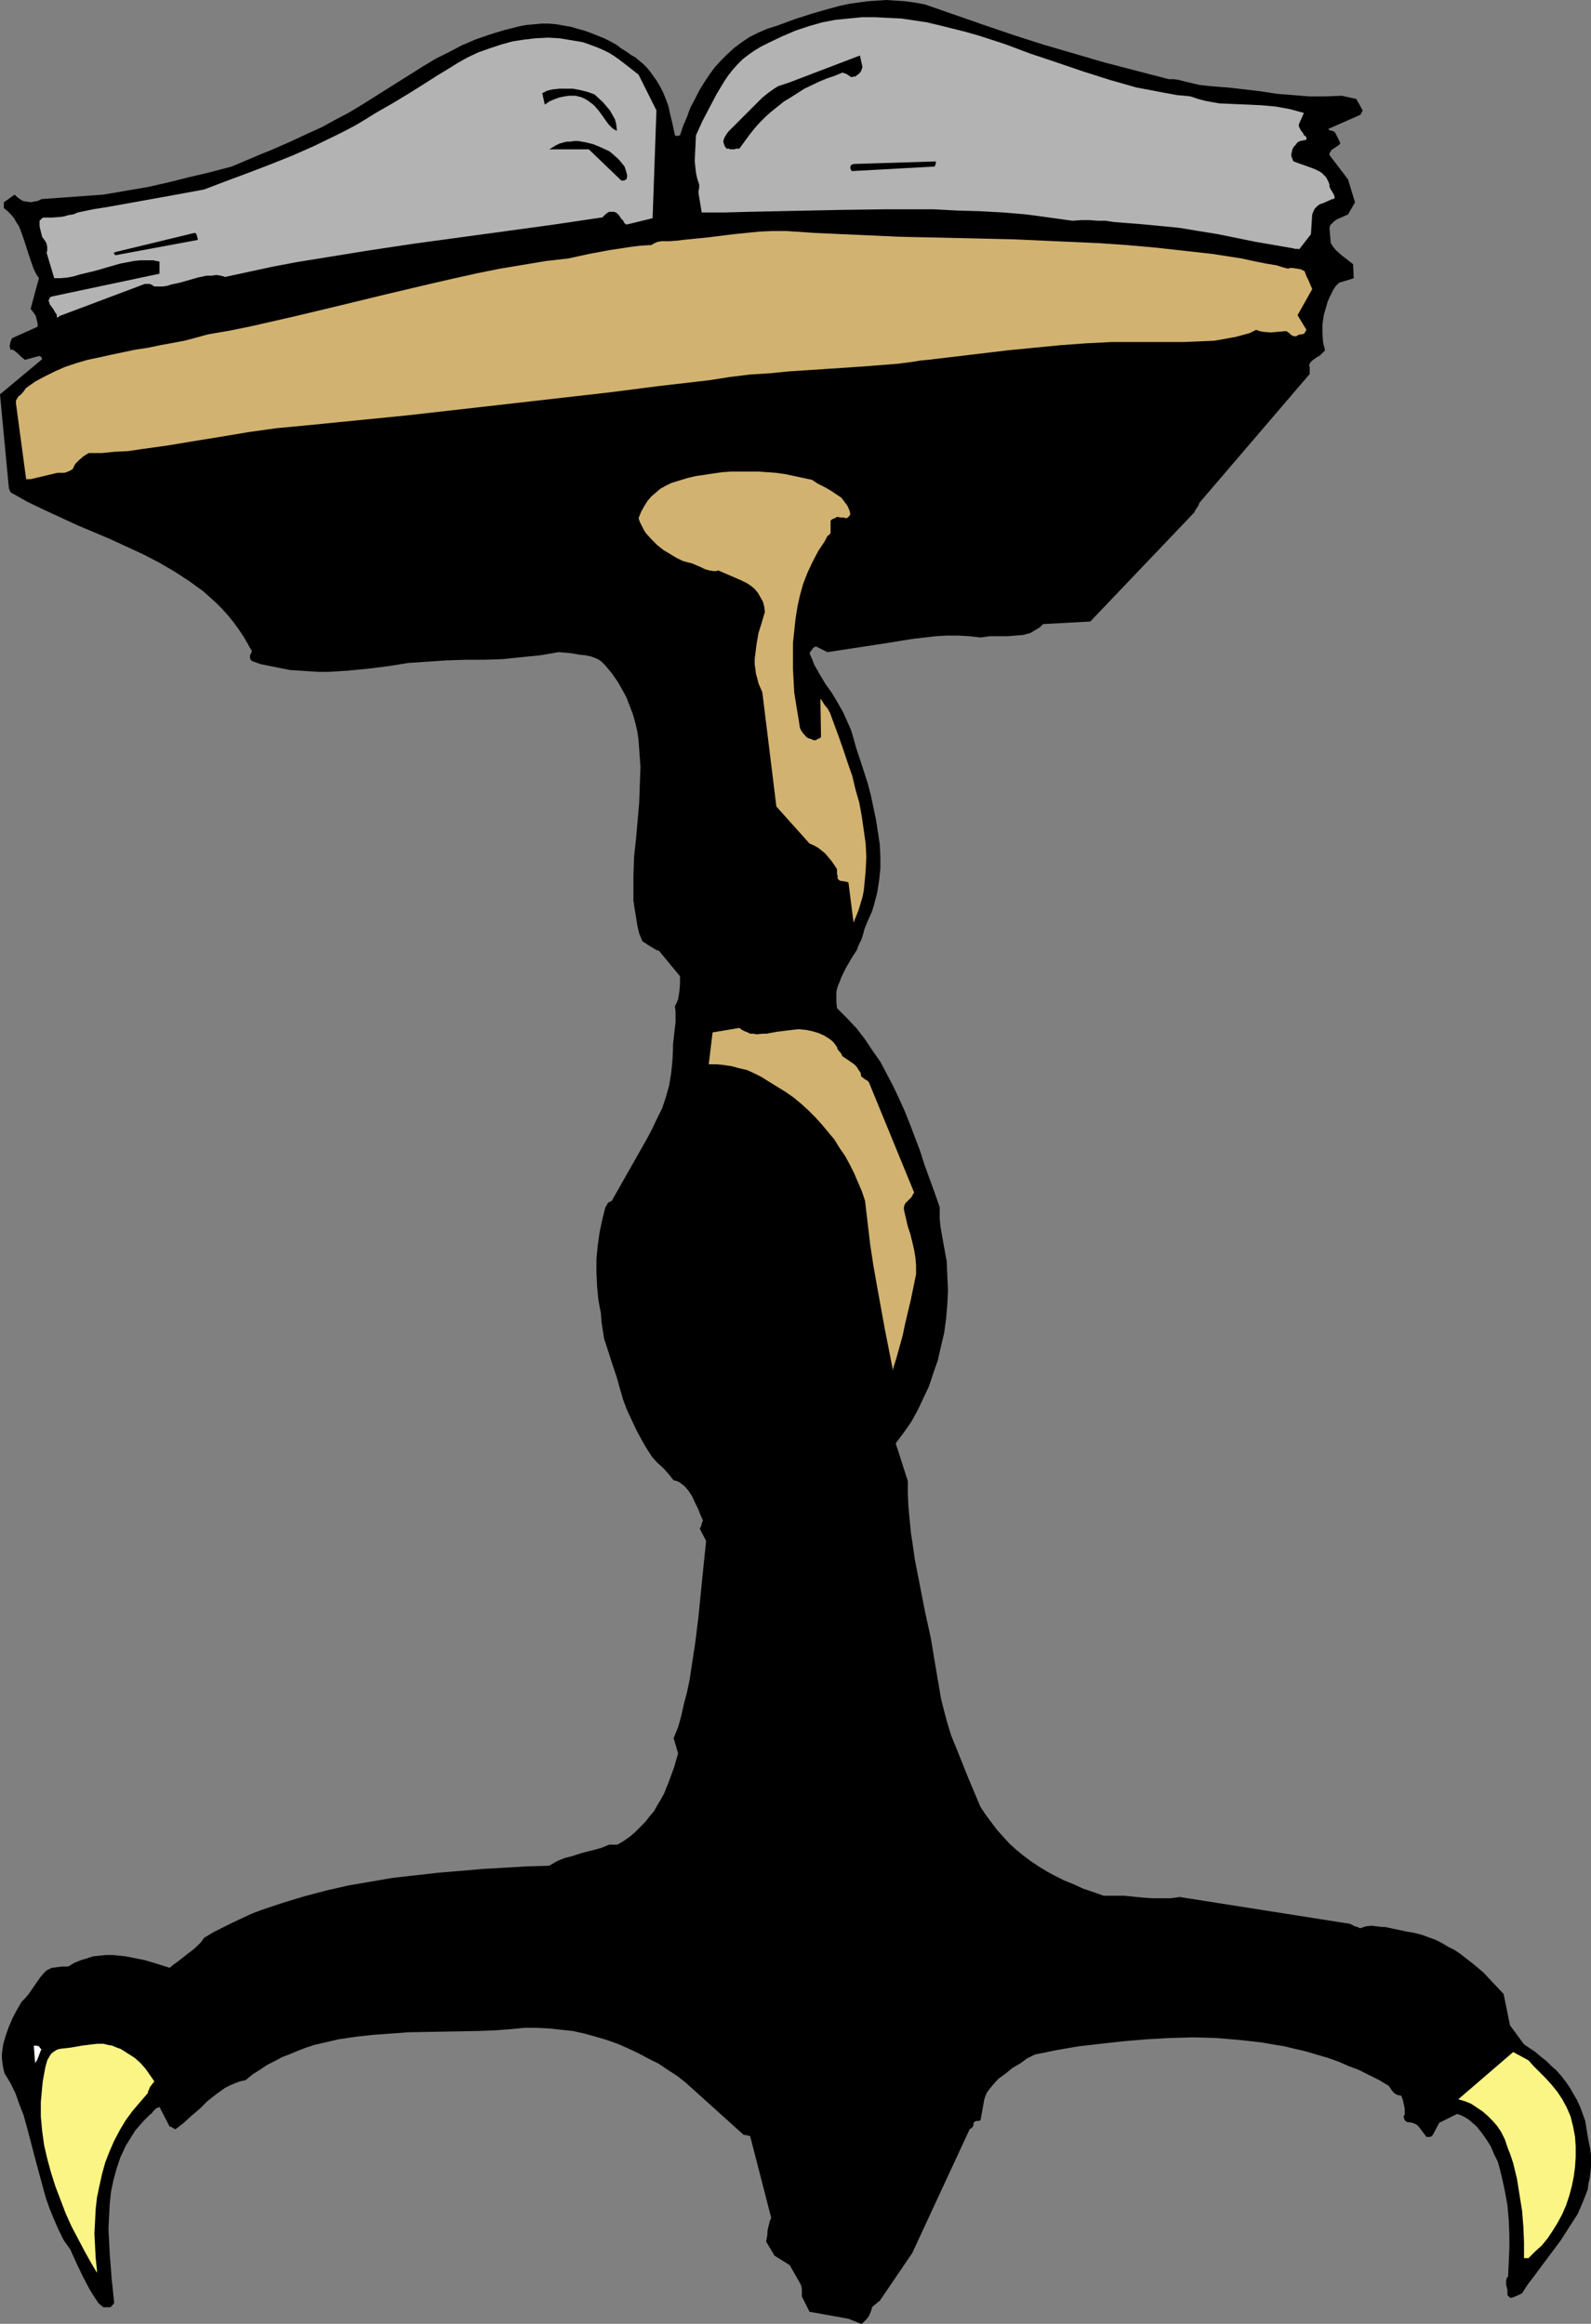
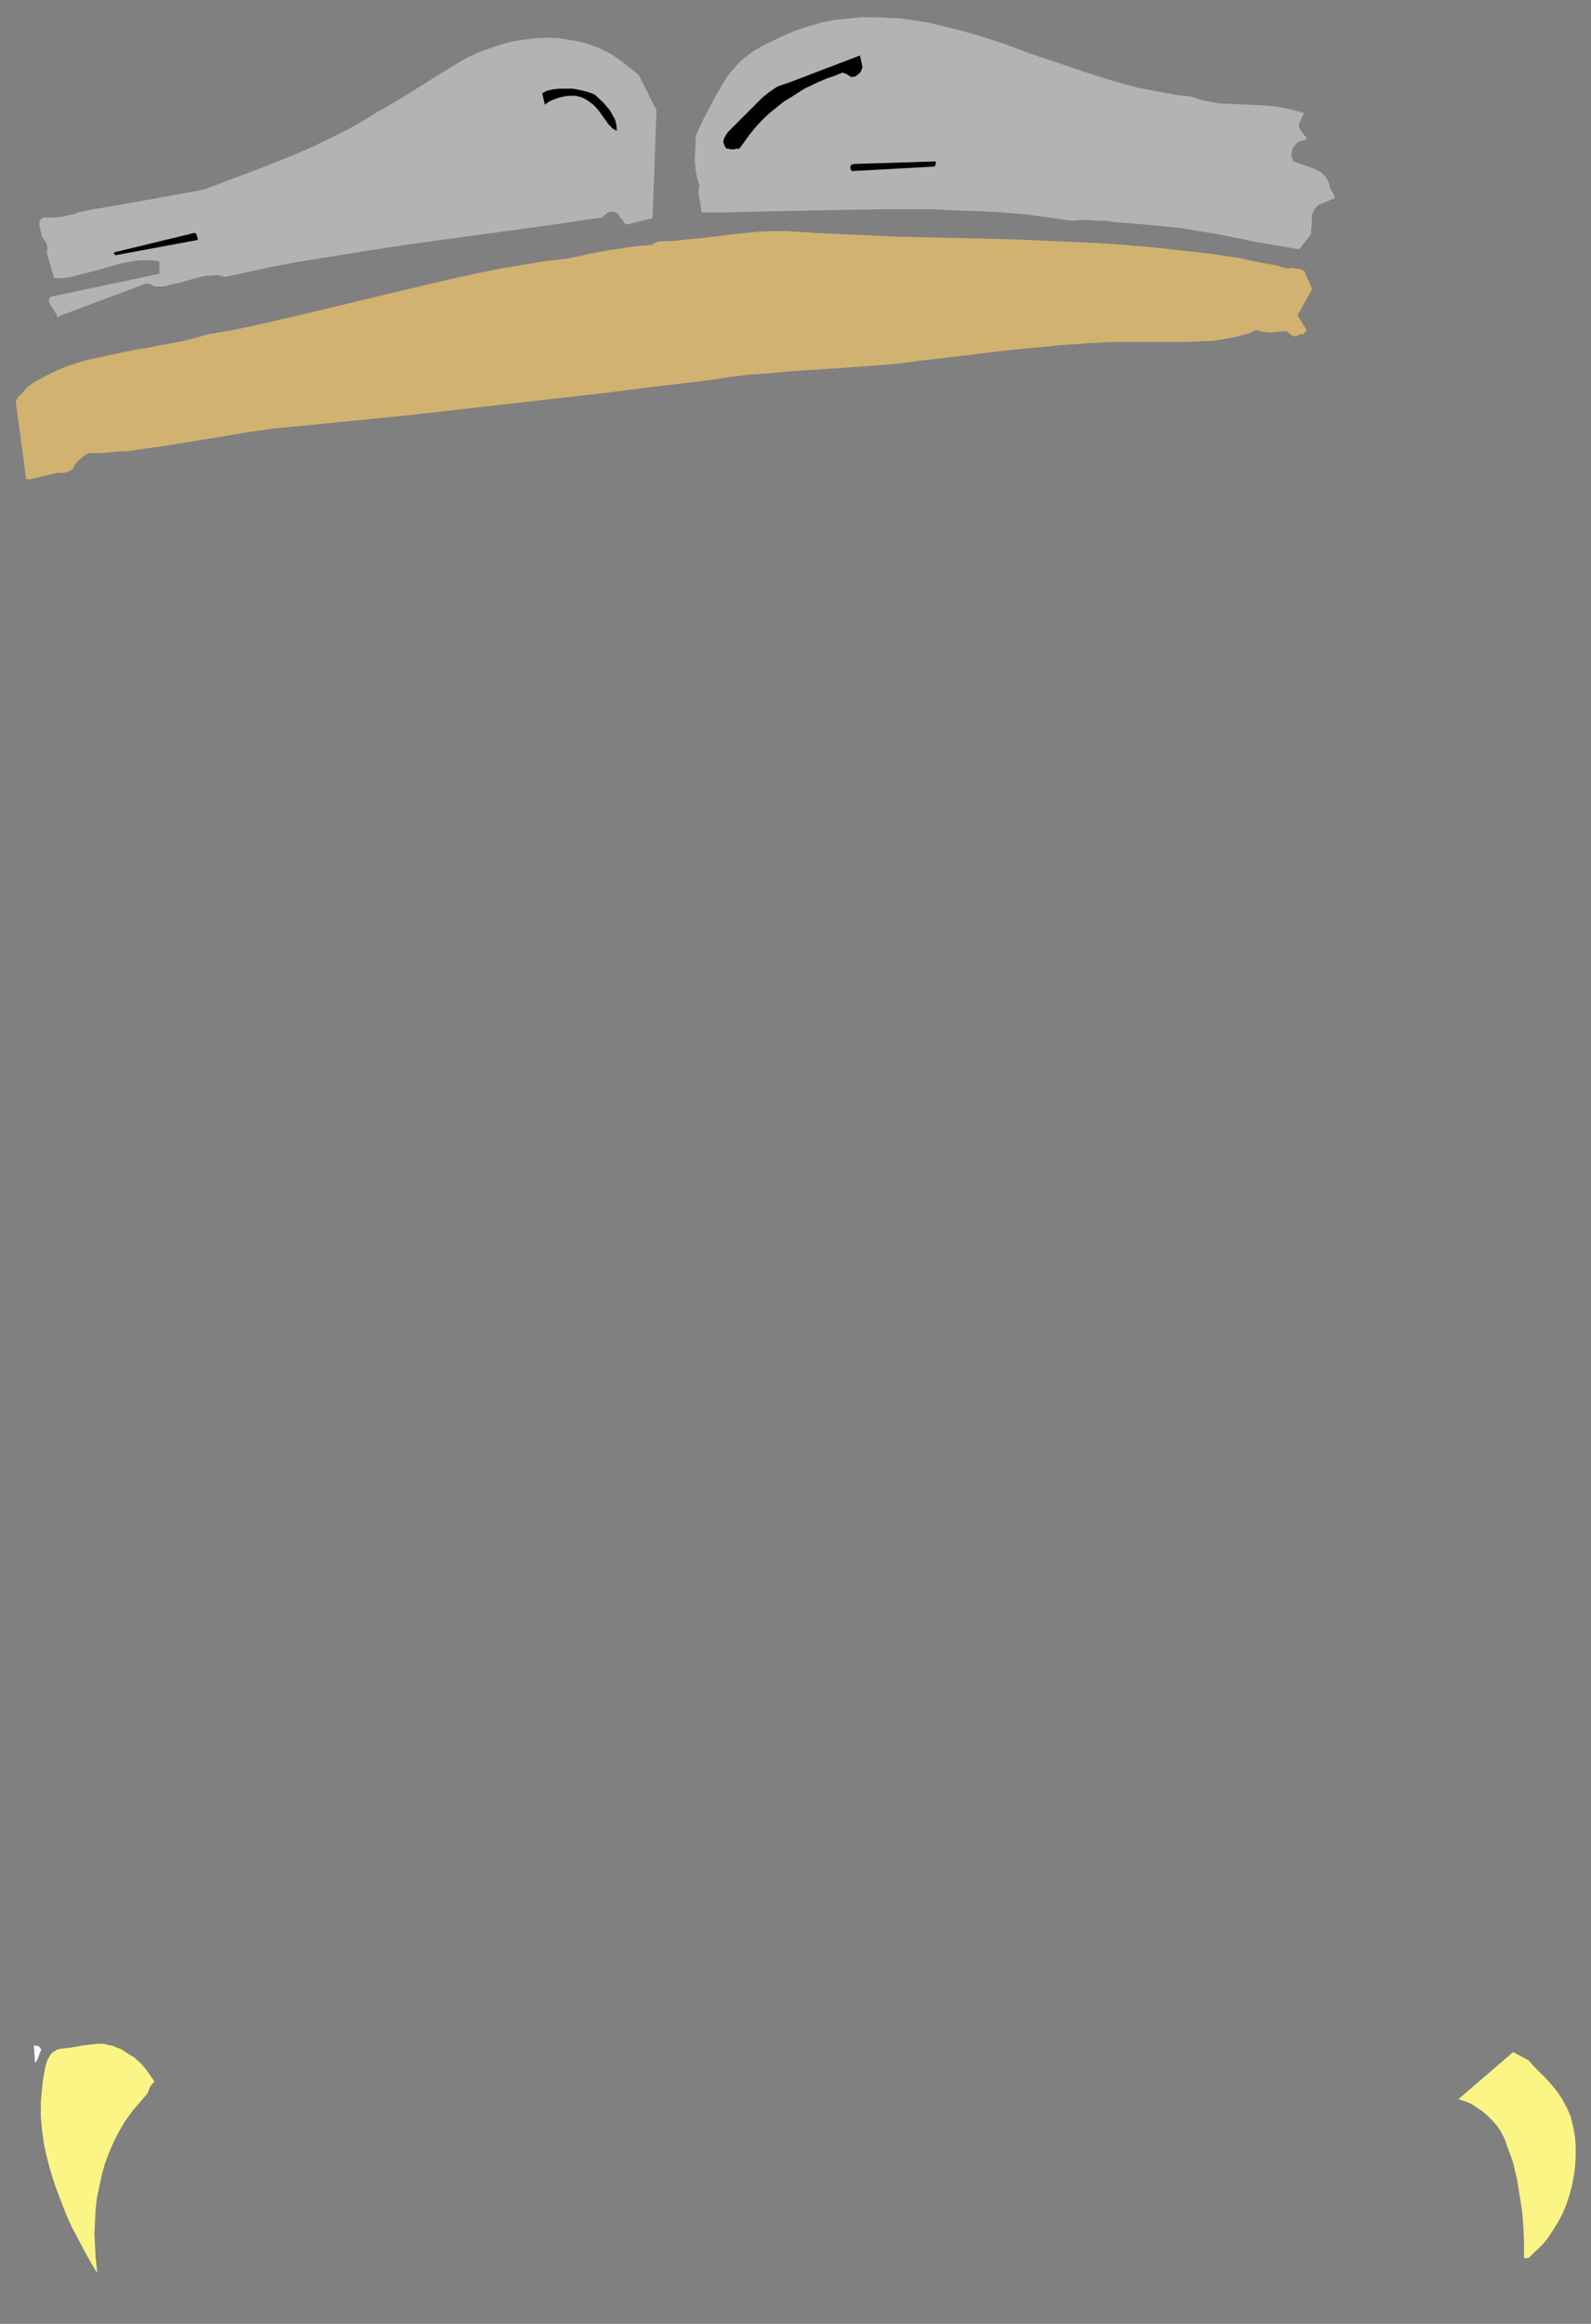
<svg xmlns="http://www.w3.org/2000/svg" xmlns:ns1="http://sodipodi.sourceforge.net/DTD/sodipodi-0.dtd" xmlns:ns2="http://www.inkscape.org/namespaces/inkscape" version="1.0" width="106.629mm" height="155.711mm" id="svg14" ns1:docname="Book Stand.wmf">
  <rect width="100%" height="100%" fill="#808080" stroke="none" />
  <ns1:namedview id="namedview14" pagecolor="#ffffff" bordercolor="#000000" borderopacity="0.25" ns2:showpageshadow="2" ns2:pageopacity="0.0" ns2:pagecheckerboard="0" ns2:deskcolor="#d1d1d1" ns2:document-units="mm" />
  <defs id="defs1">
    <pattern id="WMFhbasepattern" patternUnits="userSpaceOnUse" width="6" height="6" x="0" y="0" />
  </defs>
-   <path style="fill:#000000;fill-opacity:1;fill-rule:evenodd;stroke:none" d="m 218.47,588.353 0.97,-0.97 0.646,-0.808 0.485,-1.131 0.162,-0.485 0.162,-0.646 0.485,-0.485 0.485,-0.323 0.485,-0.485 0.485,-0.323 8.241,-12.119 14.543,-31.349 0.162,-0.162 h 0.162 l 0.485,-0.485 0.162,-0.485 v -0.485 l 0.323,-0.323 0.485,-0.162 h 0.485 l 0.485,-0.162 0.97,-5.332 0.323,-0.97 0.485,-0.97 0.646,-0.808 0.646,-0.808 1.454,-1.616 1.778,-1.293 1.778,-1.454 1.939,-1.131 1.778,-1.293 1.939,-0.97 5.494,-1.131 5.656,-0.97 5.656,-0.646 5.817,-0.646 5.817,-0.485 5.817,-0.323 5.979,-0.162 5.656,0.162 5.817,0.485 2.909,0.323 2.909,0.323 2.747,0.485 2.909,0.485 2.747,0.646 2.747,0.646 2.747,0.808 2.747,0.808 2.747,0.97 2.585,1.131 2.585,0.97 2.585,1.293 2.585,1.293 2.424,1.454 0.646,0.97 0.646,0.808 0.485,0.323 0.323,0.162 0.485,0.162 h 0.485 l 0.323,0.646 0.162,0.485 0.323,1.454 0.162,0.808 v 0.646 0.808 l -0.323,0.485 0.162,0.323 v 0.323 l 0.323,0.485 0.485,0.323 h 0.485 l 0.808,0.162 0.485,0.162 0.646,0.323 0.485,0.485 1.939,2.585 h 0.97 l 0.323,-0.162 0.323,-0.323 1.616,-3.07 4.525,-2.262 0.97,0.323 0.97,0.485 0.808,0.485 0.808,0.646 1.454,1.293 1.293,1.616 1.131,1.616 1.131,1.778 0.808,1.939 0.97,1.939 0.485,1.778 0.485,1.939 0.808,3.717 0.646,3.555 0.323,3.717 0.162,3.717 v 3.555 l -0.162,3.555 -0.162,3.555 -0.323,0.323 -0.162,0.646 v 0.646 0.485 l 0.162,0.646 0.162,0.646 v 0.646 0.646 l 0.162,0.162 0.162,0.162 0.323,0.323 h 0.485 l 0.485,-0.162 1.131,-0.485 0.97,-0.485 1.454,-2.262 1.616,-2.101 3.232,-4.363 3.393,-4.525 1.454,-2.262 1.454,-2.262 1.454,-2.262 1.131,-2.585 0.97,-2.424 0.485,-1.293 0.162,-1.454 0.323,-1.293 0.162,-1.454 0.162,-1.454 v -1.454 -1.454 l -0.162,-1.454 -0.323,-1.616 -0.323,-1.616 -0.323,-2.101 -0.323,-1.939 -0.646,-1.778 -0.646,-1.778 -0.808,-1.778 -0.97,-1.616 -0.808,-1.454 -1.131,-1.616 -1.131,-1.454 -1.131,-1.293 -1.293,-1.131 -1.293,-1.293 -1.454,-1.131 -1.293,-1.131 -2.909,-1.939 -3.555,-4.848 -1.616,-7.918 -2.585,-2.747 -2.585,-2.747 -2.909,-2.424 -1.454,-1.131 -1.454,-1.131 -1.454,-0.97 -1.616,-0.808 -1.616,-0.97 -1.616,-0.808 -1.777,-0.646 -1.778,-0.646 -1.939,-0.485 -1.939,-0.323 -1.454,-0.323 -1.616,-0.323 -1.454,-0.323 -0.808,-0.162 h -0.646 l -1.454,-0.162 -1.293,-0.162 -1.454,0.162 -1.454,0.485 -0.646,-0.323 -0.646,-0.162 -0.646,-0.323 -0.646,-0.323 -43.145,-6.787 -2.262,0.323 h -2.262 -2.424 l -2.262,-0.162 -4.848,-0.485 h -2.585 -2.585 l -2.747,-0.97 -2.424,-0.808 -2.424,-1.131 -2.424,-0.97 -2.262,-1.131 -2.101,-1.131 -2.101,-1.293 -1.939,-1.293 -1.939,-1.454 -1.777,-1.454 -1.778,-1.616 -1.616,-1.778 -1.454,-1.616 -1.454,-1.939 -1.454,-1.939 -1.293,-1.939 -3.07,-7.272 -2.909,-7.272 -1.454,-3.555 -1.131,-3.717 -0.97,-3.717 -0.485,-1.939 -0.323,-1.939 -1.131,-6.625 -1.131,-6.787 -1.454,-6.625 -1.293,-6.625 -1.293,-6.625 -0.485,-3.393 -0.485,-3.232 -0.323,-3.232 -0.323,-3.393 -0.162,-3.393 v -3.232 l -3.07,-9.534 1.939,-2.585 1.939,-2.747 1.616,-2.909 1.454,-3.07 1.454,-3.07 1.131,-3.393 1.131,-3.232 0.808,-3.555 0.808,-3.393 0.485,-3.555 0.323,-3.717 0.162,-3.555 -0.162,-3.555 -0.162,-3.717 -0.646,-3.555 -0.646,-3.555 -0.323,-1.939 -0.162,-1.778 v -1.454 -1.454 l -1.293,-3.717 -1.293,-3.555 -1.293,-3.555 -1.131,-3.555 -1.293,-3.393 -1.293,-3.393 -1.293,-3.232 -1.454,-3.232 -1.454,-3.07 -1.616,-3.07 -1.616,-3.07 -1.939,-2.747 -1.939,-2.909 -2.101,-2.747 -2.424,-2.585 -2.585,-2.585 -0.162,-1.454 v -1.454 -1.293 l 0.323,-1.293 0.485,-1.131 0.485,-1.293 1.131,-2.262 1.293,-2.262 1.454,-2.262 0.485,-1.293 0.646,-1.293 0.485,-1.454 0.323,-1.293 0.646,-1.616 0.646,-1.454 0.646,-1.454 0.485,-1.616 0.808,-3.07 0.485,-3.07 0.323,-3.07 v -3.07 l -0.162,-3.07 -0.485,-3.232 -0.485,-3.07 -0.646,-3.07 -0.646,-3.07 -0.808,-3.07 -1.939,-5.979 -0.97,-2.909 -0.808,-2.909 -0.485,-1.616 -0.646,-1.454 -0.646,-1.454 -0.646,-1.454 -1.454,-2.585 -1.454,-2.424 -0.808,-1.131 -0.808,-1.131 -1.454,-2.424 -1.454,-2.585 -0.485,-1.293 -0.646,-1.454 0.323,-0.646 0.323,-0.323 0.323,-0.485 0.323,-0.162 0.323,-0.162 2.909,1.454 15.836,-2.424 2.909,-0.485 3.07,-0.485 2.909,-0.323 2.747,-0.323 2.747,-0.162 h 2.909 l 2.909,0.162 2.747,0.323 2.424,-0.323 h 2.262 2.101 l 2.101,-0.162 1.939,-0.162 1.778,-0.485 0.808,-0.485 0.808,-0.485 0.808,-0.485 0.808,-0.808 11.958,-0.646 26.501,-27.794 v -0.323 l 0.162,-0.162 0.323,-0.485 0.323,-0.485 0.162,-0.323 0.162,-0.485 27.955,-32.641 v -0.97 -0.646 l -0.162,-0.646 0.323,-0.646 0.485,-0.485 0.646,-0.485 0.97,-0.646 h 0.162 l 0.162,-0.162 0.323,-0.323 0.97,-0.97 -0.485,-1.939 -0.162,-2.262 v -2.424 l 0.323,-2.262 0.646,-2.262 0.323,-1.131 0.485,-1.131 0.485,-0.97 0.485,-0.97 0.646,-0.97 0.808,-0.808 3.717,-1.131 -0.162,-3.555 -1.454,-1.131 -1.454,-1.131 -1.454,-1.293 -0.646,-0.808 -0.646,-0.97 -0.323,-3.717 0.162,-0.808 0.485,-0.485 0.485,-0.485 0.646,-0.485 1.454,-0.646 1.454,-0.646 1.778,-3.07 -1.778,-5.817 -4.686,-6.14 v -0.485 l 0.323,-0.485 0.162,-0.323 0.485,-0.323 0.97,-0.646 0.485,-0.323 0.323,-0.485 -1.293,-2.585 -0.162,-0.162 -0.162,-0.162 -0.485,-0.162 -0.646,-0.162 -0.162,-0.162 -0.162,-0.162 8.08,-3.555 v 0 l 0.162,-0.162 0.162,-0.323 0.323,-0.646 -1.616,-2.909 -3.717,-0.808 -4.04,0.162 h -4.201 l -4.04,-0.323 -4.04,-0.323 -4.201,-0.646 -4.04,-0.485 -4.363,-0.485 -4.201,-0.323 -1.454,-0.162 -1.454,-0.162 -2.747,-0.646 -1.293,-0.323 -0.646,-0.162 -0.646,-0.162 -1.293,-0.162 h -1.131 l -8.08,-2.101 -8.08,-2.101 -7.756,-2.262 -7.756,-2.262 L 256.767,8.888 249.173,6.302 234.306,1.131 231.721,0.646 229.297,0.323 226.873,0.162 224.449,0 l -2.424,0.162 -2.262,0.162 -2.424,0.323 -2.262,0.323 -2.262,0.485 -2.424,0.646 -4.525,1.293 -4.525,1.454 -4.363,1.616 -2.585,0.808 -2.262,0.97 -2.262,1.131 -1.939,1.293 -1.939,1.454 -1.777,1.616 -1.616,1.616 -1.616,1.778 -1.293,1.778 -1.293,1.939 -1.293,2.101 -1.131,2.262 -1.131,2.101 -0.808,2.262 -0.97,2.262 -0.808,2.424 -0.646,0.162 h -0.323 l -0.323,-0.162 -0.808,-3.717 -0.485,-1.939 -0.323,-1.616 -0.646,-1.778 -0.646,-1.616 -0.808,-1.616 -0.97,-1.616 -0.808,-1.131 -0.808,-1.131 -0.808,-0.97 -0.97,-0.97 -0.97,-0.808 -0.97,-0.808 -1.131,-0.646 -1.131,-0.808 -1.293,-0.808 -1.293,-0.97 -1.454,-0.808 -1.616,-0.808 -1.616,-0.646 -1.616,-0.646 -1.778,-0.646 -1.777,-0.485 -1.616,-0.485 -1.939,-0.323 -1.778,-0.323 -1.939,-0.162 h -1.778 l -1.778,0.162 -1.939,0.162 -1.778,0.323 -1.939,0.485 -1.939,0.485 -3.717,1.131 -3.717,1.293 -3.393,1.454 -3.393,1.778 -3.232,1.616 -3.232,1.939 -3.07,1.939 -12.604,7.918 -3.232,1.939 -3.393,1.778 -3.232,1.778 -3.555,1.616 -4.848,2.262 -4.848,2.101 -2.424,0.97 -2.262,0.97 -5.009,2.101 -5.494,1.454 -5.494,1.293 -5.171,1.293 -5.009,1.131 -11.311,1.939 -15.674,1.131 -0.97,0.485 -0.97,0.162 -0.808,0.162 -0.97,-0.162 -0.97,-0.162 -0.808,-0.485 -0.646,-0.485 -0.646,-0.646 -2.747,1.939 v 1.454 l 0.97,0.808 0.808,0.808 0.808,0.97 0.646,1.131 0.646,0.97 0.485,1.293 0.808,2.262 0.808,2.585 0.808,2.424 0.808,2.262 0.646,1.293 0.646,0.97 -2.101,7.756 0.646,0.808 0.646,0.97 0.323,1.293 0.162,0.646 v 0.808 l -6.464,2.909 -0.323,0.646 -0.162,0.646 -0.162,0.808 0.162,0.323 v 0.485 h 0.646 l 0.485,0.323 0.808,0.646 0.808,0.808 0.97,0.808 3.555,-0.97 h 0.162 l 0.323,0.162 0.162,0.162 0.162,0.485 L 0,99.863 2.262,123.779 l 0.162,0.323 0.162,0.323 0.162,0.323 0.323,0.162 4.04,2.262 4.04,1.939 4.201,1.939 4.201,1.939 4.201,1.778 4.201,1.778 4.201,1.939 4.201,1.939 4.04,2.101 3.878,2.262 3.717,2.424 1.777,1.293 1.777,1.293 1.616,1.454 1.616,1.454 1.454,1.454 1.454,1.616 1.454,1.778 1.293,1.778 1.293,1.939 1.131,1.939 0.323,0.646 0.323,0.485 0.162,0.323 h 0.162 l -0.162,0.646 -0.323,0.646 v 0.323 0.323 l 0.162,0.485 0.323,0.323 2.262,0.808 2.424,0.485 2.424,0.485 2.424,0.485 2.424,0.162 2.424,0.162 2.585,0.162 h 2.424 l 5.009,-0.323 5.009,-0.485 5.171,-0.646 5.009,-0.808 4.848,-0.323 4.686,-0.323 4.848,-0.162 h 4.848 l 4.686,-0.162 4.686,-0.485 4.848,-0.485 4.686,-0.808 1.778,0.162 1.616,0.162 1.778,0.323 1.616,0.162 1.454,0.323 1.293,0.485 0.646,0.323 0.646,0.485 0.485,0.485 0.485,0.485 1.616,1.939 1.454,2.101 1.131,1.939 1.131,2.101 0.808,2.101 0.808,2.101 0.646,2.262 0.485,2.101 0.323,2.262 0.162,2.262 0.162,2.262 0.162,2.262 -0.162,4.525 -0.162,4.525 -0.808,9.211 -0.485,4.525 -0.162,4.525 v 2.262 2.101 2.262 l 0.323,2.101 0.323,1.939 0.323,2.101 0.485,2.101 0.808,1.939 0.97,0.646 0.97,0.646 1.131,0.646 0.485,0.323 0.646,0.162 5.332,6.464 v 1.939 l -0.162,1.939 -0.162,0.97 -0.162,0.97 -0.323,0.808 -0.485,0.97 0.162,1.293 v 1.293 1.454 l -0.162,1.293 -0.162,1.454 -0.323,2.909 v 1.454 l -0.162,2.909 -0.323,3.07 -0.485,2.909 -0.808,2.909 -0.97,2.909 -1.293,2.585 -1.293,2.747 -1.293,2.424 -8.887,15.674 -0.323,0.162 -0.323,0.162 -0.323,0.162 -0.162,0.323 -0.162,0.323 -0.323,0.485 -0.808,3.232 -0.646,3.07 -0.485,3.393 -0.323,3.393 v 3.393 l 0.162,3.555 0.323,3.393 0.323,1.778 0.323,1.616 0.162,2.262 0.323,2.101 0.323,2.101 0.646,1.939 1.293,4.04 1.293,3.878 0.808,2.909 0.808,2.747 0.97,2.585 1.131,2.424 1.131,2.424 1.293,2.424 1.293,2.262 1.454,2.262 1.293,1.454 1.616,1.454 1.293,1.454 1.293,1.616 0.808,0.162 0.646,0.323 0.646,0.485 0.646,0.485 0.97,1.131 0.97,1.454 0.646,1.454 0.808,1.616 0.646,1.616 0.646,1.454 -0.162,0.323 -0.162,0.485 -0.162,0.646 -0.323,0.646 1.616,3.07 -0.646,6.14 -0.646,6.464 -0.646,6.464 -0.808,6.625 -0.97,6.302 -0.485,3.232 -0.646,3.07 -0.808,3.07 -0.646,2.909 -0.808,2.909 -1.131,2.747 1.131,3.878 -0.97,3.393 -1.293,3.555 -0.646,1.616 -0.646,1.616 -0.808,1.454 -0.97,1.616 -0.808,1.454 -1.131,1.293 -0.97,1.293 -1.293,1.293 -1.293,1.293 -1.293,1.131 -1.616,1.131 -1.616,0.97 h -2.101 l -1.939,0.808 -1.778,0.485 -1.939,0.485 -1.778,0.485 -1.939,0.646 -1.939,0.485 -1.939,0.808 -1.939,1.131 -5.494,0.162 -5.494,0.323 -5.656,0.323 -5.656,0.485 -5.817,0.485 -5.656,0.646 -5.817,0.646 -5.656,0.97 -5.656,0.97 -5.656,1.293 -5.494,1.454 -5.332,1.616 -5.332,1.778 -2.585,0.97 -2.424,1.131 -2.424,1.131 -2.585,1.293 -2.262,1.131 -2.424,1.454 -0.808,1.131 -1.131,1.131 -1.131,0.97 -1.293,0.97 -2.262,1.778 -1.131,0.808 -0.97,0.808 -3.07,-0.97 -3.232,-0.97 -3.232,-0.646 -1.616,-0.323 -1.616,-0.162 -1.616,-0.162 h -1.777 l -1.616,0.162 -1.616,0.162 -1.454,0.485 -1.616,0.485 -1.616,0.646 -1.616,0.97 H 15.674 l -1.293,0.162 -1.293,0.162 -0.646,0.323 -0.646,0.323 -0.808,0.808 -0.808,0.97 -1.454,2.101 -1.454,2.101 -0.808,0.97 -0.97,0.97 -1.131,1.939 -1.131,2.101 -0.97,2.262 -0.808,2.262 -0.646,2.262 -0.162,1.131 -0.162,1.293 v 1.131 l 0.162,1.293 0.162,1.131 0.323,1.293 1.454,2.424 1.293,2.585 0.97,2.747 1.131,2.909 0.808,2.909 0.808,3.07 1.616,6.14 1.616,5.979 0.808,2.909 0.97,2.747 1.131,2.747 1.131,2.585 1.293,2.585 1.616,2.262 0.808,1.778 0.808,1.778 1.616,3.393 1.616,3.07 0.97,1.616 0.97,1.454 0.162,0.162 v 0.162 l 0.485,0.485 0.97,0.808 h 1.616 0.162 l 0.323,-0.323 0.323,-0.323 0.323,-0.485 -0.646,-6.14 -0.485,-6.302 -0.162,-3.232 -0.162,-3.07 0.162,-3.232 0.162,-3.07 0.323,-3.07 0.646,-3.07 0.808,-2.909 0.97,-2.909 0.646,-1.293 0.646,-1.454 0.808,-1.293 0.808,-1.293 0.808,-1.293 0.97,-1.131 1.131,-1.293 1.131,-1.131 0.485,-0.485 0.485,-0.323 0.323,-0.485 0.323,-0.323 0.485,-0.485 0.485,-0.162 0.323,-0.162 2.585,5.009 v 0 h 0.323 l 0.485,0.323 0.646,0.323 2.101,-1.616 1.939,-1.778 2.101,-1.778 1.939,-1.939 2.262,-1.778 1.131,-0.808 1.131,-0.808 1.293,-0.646 1.131,-0.485 1.293,-0.485 1.454,-0.323 1.777,-1.454 1.777,-1.131 1.939,-1.293 1.939,-0.97 1.777,-0.97 2.101,-0.808 1.939,-0.808 2.101,-0.808 1.939,-0.646 2.101,-0.485 4.201,-0.97 4.363,-0.646 4.363,-0.485 4.525,-0.323 4.363,-0.323 8.887,-0.162 8.726,-0.162 4.363,-0.162 4.201,-0.323 3.232,-0.323 h 3.07 l 3.232,0.162 2.909,0.323 3.07,0.323 2.909,0.646 2.909,0.808 2.747,0.808 2.747,0.97 2.585,1.131 2.747,1.293 2.424,1.293 2.585,1.293 2.424,1.616 2.262,1.454 2.262,1.778 14.705,13.25 h 0.485 l 0.485,0.162 h 0.323 l 0.323,0.162 5.332,20.684 -0.323,0.646 -0.162,0.646 -0.323,1.293 -0.162,0.808 v 0.808 l -0.162,0.808 -0.162,0.97 2.101,3.555 3.878,2.424 2.585,4.525 0.323,0.646 0.162,0.97 v 0.97 0.808 l 1.939,3.878 9.857,1.778 3.232,1.293 z" id="path1" />
  <path style="fill:#faf585;fill-opacity:1;fill-rule:evenodd;stroke:none" d="m 24.562,574.941 -0.323,-3.07 -0.162,-3.07 -0.162,-3.07 0.162,-3.232 0.162,-3.07 0.323,-2.909 0.646,-3.07 0.646,-2.909 0.808,-2.909 1.131,-2.909 1.131,-2.585 1.454,-2.747 1.454,-2.424 1.777,-2.424 1.939,-2.262 1.939,-2.262 v -0.323 l 0.162,-0.323 0.323,-0.808 0.485,-0.646 0.646,-0.808 -1.131,-1.616 -1.131,-1.616 -1.293,-1.454 -1.454,-1.293 -1.777,-1.131 -1.777,-1.131 -0.97,-0.323 -1.131,-0.485 -0.97,-0.162 -1.293,-0.323 h -1.454 l -1.454,0.162 -2.585,0.323 -2.747,0.485 -2.747,0.323 -0.646,0.162 -0.323,0.162 -0.485,0.323 -0.485,0.323 -0.323,0.323 -0.323,0.485 -0.646,1.131 -0.485,1.778 -0.646,3.555 -0.162,1.616 -0.162,1.778 -0.162,1.778 v 3.717 l 0.323,3.555 0.485,3.555 0.808,3.555 0.97,3.555 1.131,3.555 1.293,3.393 1.293,3.393 1.454,3.232 1.616,3.07 1.616,3.07 1.616,2.909 1.616,2.747 z" id="path2" />
  <path style="fill:#faf585;fill-opacity:1;fill-rule:evenodd;stroke:none" d="m 387.171,571.871 1.616,-1.616 1.778,-1.616 1.454,-1.778 1.293,-1.939 1.293,-2.101 1.131,-2.101 0.97,-2.262 0.808,-2.424 0.646,-2.424 0.485,-2.424 0.323,-2.424 0.162,-2.585 v -2.585 l -0.162,-2.424 -0.485,-2.585 -0.646,-2.585 -0.485,-1.131 -0.485,-1.131 -1.131,-2.101 -1.293,-1.939 -1.454,-1.778 -1.454,-1.616 -1.616,-1.616 -1.454,-1.454 -1.293,-1.454 -3.878,-2.101 -13.897,11.958 1.616,0.485 1.616,0.646 1.454,0.97 1.454,0.97 1.293,1.131 1.293,1.293 1.131,1.293 0.97,1.454 0.97,1.939 0.646,1.939 0.808,2.101 0.646,1.939 0.97,4.04 0.646,4.04 0.646,4.04 0.323,4.04 0.162,3.878 v 4.04 z" id="path3" />
  <path style="fill:#ffffff;fill-opacity:1;fill-rule:evenodd;stroke:none" d="m 9.372,521.778 1.131,-2.909 h -0.162 l -0.162,-0.162 -0.323,-0.485 -0.646,-0.162 h -0.323 -0.323 l 0.323,4.363 z" id="path4" />
-   <path style="fill:#d1b270;fill-opacity:1;fill-rule:evenodd;stroke:none" d="m 226.227,346.613 0.808,-2.585 0.808,-2.909 0.808,-2.909 0.646,-3.07 1.454,-6.14 1.293,-6.302 v -2.262 l -0.162,-1.939 -0.323,-1.939 -0.485,-2.101 -0.485,-1.939 -0.646,-1.939 -0.485,-2.101 -0.485,-2.101 v -0.646 l 0.162,-0.646 0.323,-0.485 0.485,-0.485 0.485,-0.485 0.485,-0.485 0.323,-0.646 0.323,-0.485 -11.473,-27.955 -0.323,-0.323 -0.485,-0.323 -0.323,-0.162 -0.162,-0.162 -0.646,-0.485 -0.162,-0.97 -0.485,-0.646 -0.485,-0.808 -0.646,-0.646 -1.616,-1.131 -1.454,-0.97 v -0.162 l -0.162,-0.323 -0.323,-0.485 -0.485,-0.485 -0.162,-0.323 -0.162,-0.485 -0.323,-0.485 -0.485,-0.646 -0.485,-0.485 -0.646,-0.485 -1.293,-0.808 -1.454,-0.646 -1.616,-0.485 -1.616,-0.323 -1.777,-0.162 -1.616,0.162 -3.878,0.485 -1.778,0.323 -0.808,0.162 h -0.97 l -1.616,0.162 -0.808,-0.162 h -0.808 l -0.646,-0.323 -0.808,-0.323 -0.646,-0.323 -0.646,-0.485 -6.787,1.131 -0.97,8.08 h 1.939 l 1.778,0.162 2.101,0.323 1.778,0.485 2.101,0.485 1.778,0.808 1.939,0.97 1.777,1.131 2.101,1.293 2.101,1.293 2.101,1.454 1.939,1.616 1.777,1.616 1.778,1.778 1.616,1.778 1.616,1.939 1.616,1.939 1.293,2.101 1.454,2.101 1.131,2.101 1.131,2.262 0.97,2.262 0.97,2.262 0.808,2.424 0.646,5.494 0.646,5.494 0.808,5.333 0.97,5.494 1.939,10.665 2.101,10.665 z" id="path5" />
-   <path style="fill:#d1b270;fill-opacity:1;fill-rule:evenodd;stroke:none" d="m 216.208,233.661 0.646,-1.616 0.646,-1.616 0.485,-1.616 0.485,-1.616 0.323,-1.616 0.162,-1.616 0.323,-3.393 0.162,-3.555 -0.162,-3.393 -0.485,-3.393 -0.485,-3.393 -0.646,-3.555 -0.97,-3.393 -0.808,-3.393 -1.131,-3.232 -1.131,-3.393 -1.131,-3.232 -1.131,-3.07 -1.131,-3.07 -0.646,-1.131 -0.808,-0.97 -0.485,-0.808 -0.485,-0.646 0.162,9.534 v 0.162 l -0.323,0.323 -0.485,0.162 -0.485,0.323 h -0.646 l -0.646,-0.323 -0.646,-0.162 -0.485,-0.323 -0.97,-1.131 -0.323,-0.485 -0.323,-0.646 -0.485,-3.07 -0.485,-2.909 -0.485,-3.07 -0.162,-3.07 -0.162,-3.07 v -3.232 -3.07 l 0.323,-3.07 0.323,-3.07 0.485,-3.07 0.646,-2.909 0.808,-2.909 1.131,-2.909 1.293,-2.747 1.454,-2.747 1.616,-2.424 0.323,-0.646 0.323,-0.646 0.485,-0.323 0.323,-0.485 v -3.07 l 0.323,-0.323 0.323,-0.162 0.485,-0.162 0.485,-0.323 0.97,0.162 h 0.646 l 0.646,0.162 h 0.162 l 0.323,-0.162 0.323,-0.323 0.323,-0.485 -0.162,-0.808 -0.323,-0.808 -0.323,-0.646 -0.485,-0.646 -0.97,-1.293 -1.454,-0.97 -1.454,-0.97 -1.454,-0.808 -1.616,-0.808 -1.454,-0.97 -2.262,-0.485 -2.262,-0.485 -2.262,-0.485 -2.262,-0.323 -2.262,-0.162 -2.262,-0.162 h -2.424 -2.262 -2.262 l -2.262,0.162 -2.262,0.323 -2.101,0.323 -2.262,0.323 -2.101,0.485 -2.101,0.646 -2.101,0.646 -1.293,0.646 -1.454,0.808 -1.131,0.97 -1.131,0.97 -0.97,1.131 -0.808,1.293 -0.808,1.454 -0.646,1.616 0.323,0.97 0.485,0.97 0.485,0.97 0.485,0.808 1.454,1.616 1.454,1.454 1.616,1.293 1.616,0.97 1.616,0.97 1.616,0.808 1.131,0.323 1.293,0.323 2.262,0.97 0.97,0.485 1.131,0.323 1.131,0.162 h 0.646 l 0.485,-0.162 5.979,2.585 1.293,0.646 0.97,0.646 0.97,0.808 0.808,0.97 0.646,1.131 0.646,1.131 0.323,1.293 0.162,1.293 -0.808,2.747 -0.808,2.585 -0.485,2.747 -0.323,2.585 -0.162,1.293 v 1.293 l 0.162,1.131 0.162,1.293 0.323,1.131 0.323,1.293 0.485,1.131 0.485,1.131 3.555,28.925 8.403,9.372 1.131,0.485 1.131,0.646 0.808,0.646 0.97,0.808 0.808,0.97 0.808,0.97 1.293,1.939 v 1.131 l 0.162,0.646 v 0.646 l 0.323,0.323 0.162,0.162 0.646,0.162 h 0.323 l 0.808,0.162 0.485,0.162 z" id="path6" />
  <path style="fill:#d1b270;fill-opacity:1;fill-rule:evenodd;stroke:none" d="m 7.756,121.355 6.787,-1.616 h 0.808 0.97 l 0.97,-0.323 0.646,-0.323 0.485,-0.323 0.323,-0.646 0.323,-0.646 0.485,-0.485 0.485,-0.485 1.131,-0.97 1.293,-0.808 h 3.393 l 3.232,-0.323 3.393,-0.162 3.232,-0.485 6.948,-0.97 6.787,-1.131 6.948,-1.131 6.787,-1.131 6.948,-0.97 3.555,-0.323 3.393,-0.323 26.016,-2.585 25.693,-2.909 12.766,-1.454 12.766,-1.454 12.604,-1.616 12.604,-1.454 5.171,-0.808 5.171,-0.646 5.171,-0.323 4.848,-0.485 5.009,-0.323 4.848,-0.323 9.695,-0.646 1.939,-0.162 2.101,-0.162 4.04,-0.323 3.717,-0.485 1.939,-0.323 1.778,-0.162 6.787,-0.808 6.787,-0.808 6.787,-0.808 6.625,-0.646 6.625,-0.646 6.625,-0.485 6.464,-0.323 h 6.625 3.878 7.756 l 3.878,-0.162 3.717,-0.162 1.939,-0.323 1.778,-0.323 1.777,-0.323 1.778,-0.485 1.777,-0.485 1.616,-0.808 0.97,0.323 0.808,0.162 1.939,0.162 1.778,-0.162 1.939,-0.162 h 0.323 l 0.162,0.162 0.485,0.323 0.485,0.485 0.323,0.162 0.323,0.162 h 0.646 l 0.485,-0.323 0.646,-0.162 h 0.323 l 0.485,-0.162 v 0 l 0.162,-0.162 0.162,-0.323 0.323,-0.485 -2.262,-3.717 3.717,-6.625 -0.485,-1.131 -0.485,-1.131 -0.485,-0.97 -0.485,-1.293 -0.97,-0.485 -0.97,-0.162 -1.131,-0.162 h -0.646 l -0.485,0.162 -1.293,-0.323 -1.454,-0.485 -2.909,-0.485 -3.232,-0.646 -1.454,-0.323 -1.454,-0.323 -7.272,-1.131 -7.272,-0.808 -7.272,-0.808 -7.272,-0.646 -7.11,-0.485 -7.272,-0.323 -14.382,-0.646 -14.382,-0.323 -14.382,-0.323 -14.382,-0.646 -7.11,-0.323 -7.272,-0.485 h -3.393 l -3.393,0.162 -6.464,0.646 -6.464,0.808 -6.464,0.646 -1.131,0.162 -2.262,0.162 h -0.97 -0.97 l -0.97,0.162 -0.808,0.323 -0.808,0.485 -2.747,0.162 -2.585,0.323 -5.332,0.808 -5.171,0.97 -5.171,1.131 -5.656,0.646 -5.817,0.97 -5.817,0.97 -5.656,1.131 -5.817,1.293 -5.656,1.293 -11.635,2.747 -11.311,2.747 -11.473,2.747 -5.656,1.293 -5.656,1.293 -5.494,1.131 -5.656,0.97 -2.909,0.808 -3.07,0.808 -6.14,1.131 -3.07,0.646 -3.232,0.485 -6.14,1.293 -2.909,0.646 -3.07,0.646 -2.747,0.808 -2.909,0.97 -2.585,1.131 -2.585,1.293 -2.424,1.293 -2.262,1.616 -0.485,0.646 -0.485,0.646 -0.485,0.485 -0.485,0.323 -0.162,0.323 -0.323,0.485 -0.162,0.323 v 0.646 l 2.585,19.229 z" id="path7" />
  <path style="fill:#b3b3b3;fill-opacity:1;fill-rule:evenodd;stroke:none" d="m 15.19,79.988 21.492,-8.08 h 0.646 0.646 l 0.646,0.323 0.485,0.323 h 1.131 0.97 l 1.131,-0.162 0.97,-0.323 2.262,-0.485 2.262,-0.646 2.262,-0.646 2.262,-0.485 h 1.293 l 1.131,-0.162 1.131,0.162 1.131,0.323 5.979,-1.293 5.979,-1.293 5.979,-1.131 5.979,-0.97 11.958,-1.939 11.796,-1.778 23.754,-3.232 11.796,-1.616 11.958,-1.778 h 0.323 l 0.323,-0.323 0.485,-0.485 0.646,-0.485 0.323,-0.162 h 0.646 0.646 l 0.646,0.323 0.485,0.485 0.323,0.485 0.323,0.485 0.485,0.485 0.323,0.646 0.485,0.323 6.625,-1.616 0.97,-27.309 -4.525,-9.049 -3.717,-2.909 -1.293,-0.97 -1.131,-0.808 -1.293,-0.808 -1.293,-0.646 -1.454,-0.646 -1.293,-0.485 -1.293,-0.485 -1.454,-0.485 -2.909,-0.485 -2.909,-0.485 -2.909,-0.162 -3.07,0.162 -2.909,0.323 -3.07,0.485 -2.909,0.808 -2.909,0.97 -2.747,0.97 -2.747,1.293 -2.585,1.454 -2.585,1.616 -2.424,1.454 -2.262,1.454 -4.363,2.747 -4.525,2.747 -2.262,1.293 -2.262,1.293 -2.585,1.616 -2.424,1.454 -2.747,1.454 -2.585,1.293 -5.332,2.585 -5.494,2.424 -5.656,2.262 -5.494,2.101 -5.656,2.101 -5.494,2.101 -7.918,1.454 -16.159,2.909 -4.04,0.646 -3.878,0.808 -1.131,0.485 -1.131,0.162 -1.131,0.323 -0.97,0.162 -2.101,0.162 h -1.939 -0.323 l -0.323,0.162 -0.323,0.323 -0.323,0.323 v 0.646 0.646 l 0.162,0.808 0.323,1.293 0.162,0.646 0.323,0.485 0.485,0.646 0.323,0.646 0.162,0.808 v 0.646 0.323 l -0.162,0.485 1.939,6.464 h 1.616 l 1.777,-0.162 1.616,-0.323 1.616,-0.485 3.393,-0.808 1.777,-0.485 1.616,-0.485 3.393,-0.97 1.777,-0.323 1.616,-0.323 1.616,-0.162 h 1.777 1.454 l 1.616,0.323 v 3.07 l -27.47,5.817 -0.323,0.323 -0.162,0.323 -0.162,0.485 0.162,0.162 0.162,0.646 0.485,0.646 0.485,0.646 0.323,0.646 0.485,0.646 v 0.485 l 0.162,0.323 z" id="path8" />
  <path style="fill:#000000;fill-opacity:1;fill-rule:evenodd;stroke:none" d="M 29.248,64.636 50.093,60.758 v -0.323 l -0.162,-0.485 -0.162,-0.646 -0.162,-0.162 -0.323,-0.162 -20.037,4.848 -0.323,0.162 -0.162,0.162 0.323,0.323 z" id="path9" />
  <path style="fill:#b3b3b3;fill-opacity:1;fill-rule:evenodd;stroke:none" d="m 329.321,62.859 2.747,-3.555 0.323,-5.009 0.323,-0.808 0.323,-0.646 0.646,-0.646 0.646,-0.485 0.97,-0.323 1.778,-0.808 0.97,-0.323 v -0.485 l -0.162,-0.485 -0.485,-0.808 -0.485,-0.808 -0.162,-0.485 v -0.485 l -0.323,-0.808 -0.323,-0.646 -0.323,-0.485 -0.485,-0.485 -0.485,-0.485 -0.485,-0.323 -1.293,-0.646 -1.293,-0.485 -2.747,-0.97 -1.293,-0.485 -0.162,-0.162 -0.162,-0.485 -0.162,-0.323 -0.162,-0.646 0.162,-0.808 0.162,-0.646 0.323,-0.646 0.485,-0.485 0.485,-0.646 0.646,-0.323 0.808,-0.162 0.808,-0.162 v -0.485 l -0.162,-0.323 -0.162,-0.162 -0.323,-0.162 -0.162,-0.485 -0.162,-0.162 -0.485,-0.646 -0.323,-0.646 -0.162,-0.323 v -0.485 l 1.293,-2.909 -1.778,-0.485 -1.777,-0.485 -1.778,-0.323 -1.778,-0.323 -3.555,-0.323 -3.555,-0.162 -3.555,-0.162 -3.717,-0.162 -1.778,-0.323 -1.777,-0.323 -1.778,-0.485 -1.939,-0.646 -3.393,-0.323 -3.555,-0.646 -3.393,-0.646 -3.393,-0.646 -3.393,-0.97 -3.393,-0.97 -6.625,-2.101 -6.625,-2.262 -6.787,-2.262 -6.464,-2.424 -6.464,-2.101 -3.393,-0.97 -3.232,-0.808 -3.232,-0.808 -3.393,-0.808 -3.232,-0.485 -3.232,-0.485 -3.393,-0.162 -3.232,-0.162 h -3.393 l -3.232,0.323 -3.393,0.323 -3.393,0.646 -3.393,0.97 -3.393,1.131 -3.393,1.454 -3.393,1.616 -1.939,0.97 -1.616,0.97 -1.616,1.131 -1.454,1.131 -1.293,1.293 -1.293,1.454 -1.131,1.454 -0.97,1.454 -1.939,3.232 -1.778,3.393 -1.777,3.393 -1.616,3.555 -0.162,3.232 -0.162,3.232 0.162,1.616 0.162,1.454 0.323,1.454 0.485,1.454 v 0.97 l -0.162,0.646 v 0.646 l 0.808,4.848 h 5.817 l 5.979,-0.162 23.431,-0.485 11.635,-0.162 h 11.796 l 5.979,0.323 5.817,0.162 5.817,0.323 5.817,0.485 5.979,0.808 5.817,0.808 2.262,-0.162 h 2.101 l 2.101,0.162 h 1.939 l 2.101,0.323 2.101,0.162 2.101,0.162 2.101,0.162 5.171,0.485 5.009,0.485 4.848,0.808 5.009,0.808 9.534,1.939 4.686,0.808 4.686,0.808 0.646,0.162 h 0.485 0.323 l 0.162,0.162 z" id="path10" />
-   <path style="fill:#000000;fill-opacity:1;fill-rule:evenodd;stroke:none" d="m 158.036,45.73 0.646,-0.323 0.162,-0.646 v -0.485 l -0.323,-1.131 -0.323,-0.97 -0.646,-0.808 -0.808,-0.97 -1.616,-1.454 -0.808,-0.646 -2.101,-0.97 -1.939,-0.808 -1.939,-0.485 -1.939,-0.323 h -0.97 l -0.97,0.162 h -0.97 l -1.778,0.485 -0.97,0.485 -0.808,0.485 -0.808,0.485 v 0 h 10.019 l 8.241,7.918 z" id="path11" />
  <path style="fill:#000000;fill-opacity:1;fill-rule:evenodd;stroke:none" d="m 216.208,43.306 20.522,-1.131 v 0 l 0.162,-0.323 0.162,-0.485 v -0.485 l -20.845,0.646 -0.323,0.162 h -0.162 l -0.162,0.162 -0.162,0.323 v 0.162 0.323 l 0.162,0.323 0.162,0.323 z" id="path12" />
  <path style="fill:#000000;fill-opacity:1;fill-rule:evenodd;stroke:none" d="m 184.86,37.812 h 0.646 0.485 l 0.485,-0.162 h 0.485 0.323 l 1.293,-1.778 1.293,-1.778 1.293,-1.616 1.293,-1.454 1.454,-1.454 1.454,-1.293 1.616,-1.293 1.616,-1.293 1.616,-0.97 1.777,-1.131 1.778,-1.131 3.717,-1.778 1.939,-0.808 1.939,-0.646 1.939,-0.808 h 0.323 l 0.323,0.162 0.485,0.162 0.485,0.323 0.485,0.323 0.323,0.162 0.485,-0.162 h 0.485 l 0.323,-0.323 0.485,-0.323 0.323,-0.323 0.323,-0.485 0.162,-0.485 0.162,-0.485 -0.646,-2.909 -17.775,6.787 -0.97,0.323 -0.97,0.323 -0.97,0.323 -0.808,0.485 -1.616,1.131 -1.616,1.293 -2.909,2.909 -1.454,1.454 -1.454,1.454 -1.131,1.131 -1.131,1.131 -0.485,0.485 -0.485,0.646 -0.485,0.808 -0.323,0.808 v 0.485 l 0.162,0.485 0.162,0.485 0.485,0.646 h 0.323 0.323 z" id="path13" />
  <path style="fill:#000000;fill-opacity:1;fill-rule:evenodd;stroke:none" d="m 156.258,32.965 -0.162,-1.454 -0.323,-1.293 -0.646,-1.131 -0.646,-1.131 -0.808,-0.97 -0.97,-1.131 -2.101,-1.939 -1.777,-0.646 -1.939,-0.485 -1.777,-0.323 h -1.778 -1.616 l -1.616,0.162 -1.454,0.323 -1.293,0.646 0.646,2.909 1.131,-0.808 1.131,-0.485 1.293,-0.485 1.454,-0.323 1.293,-0.162 h 1.454 l 1.293,0.323 0.485,0.162 0.646,0.323 0.808,0.485 0.646,0.485 0.646,0.485 0.485,0.485 0.97,1.131 1.616,2.262 0.808,1.131 0.97,0.97 0.485,0.323 0.646,0.323 z" id="path14" />
</svg>